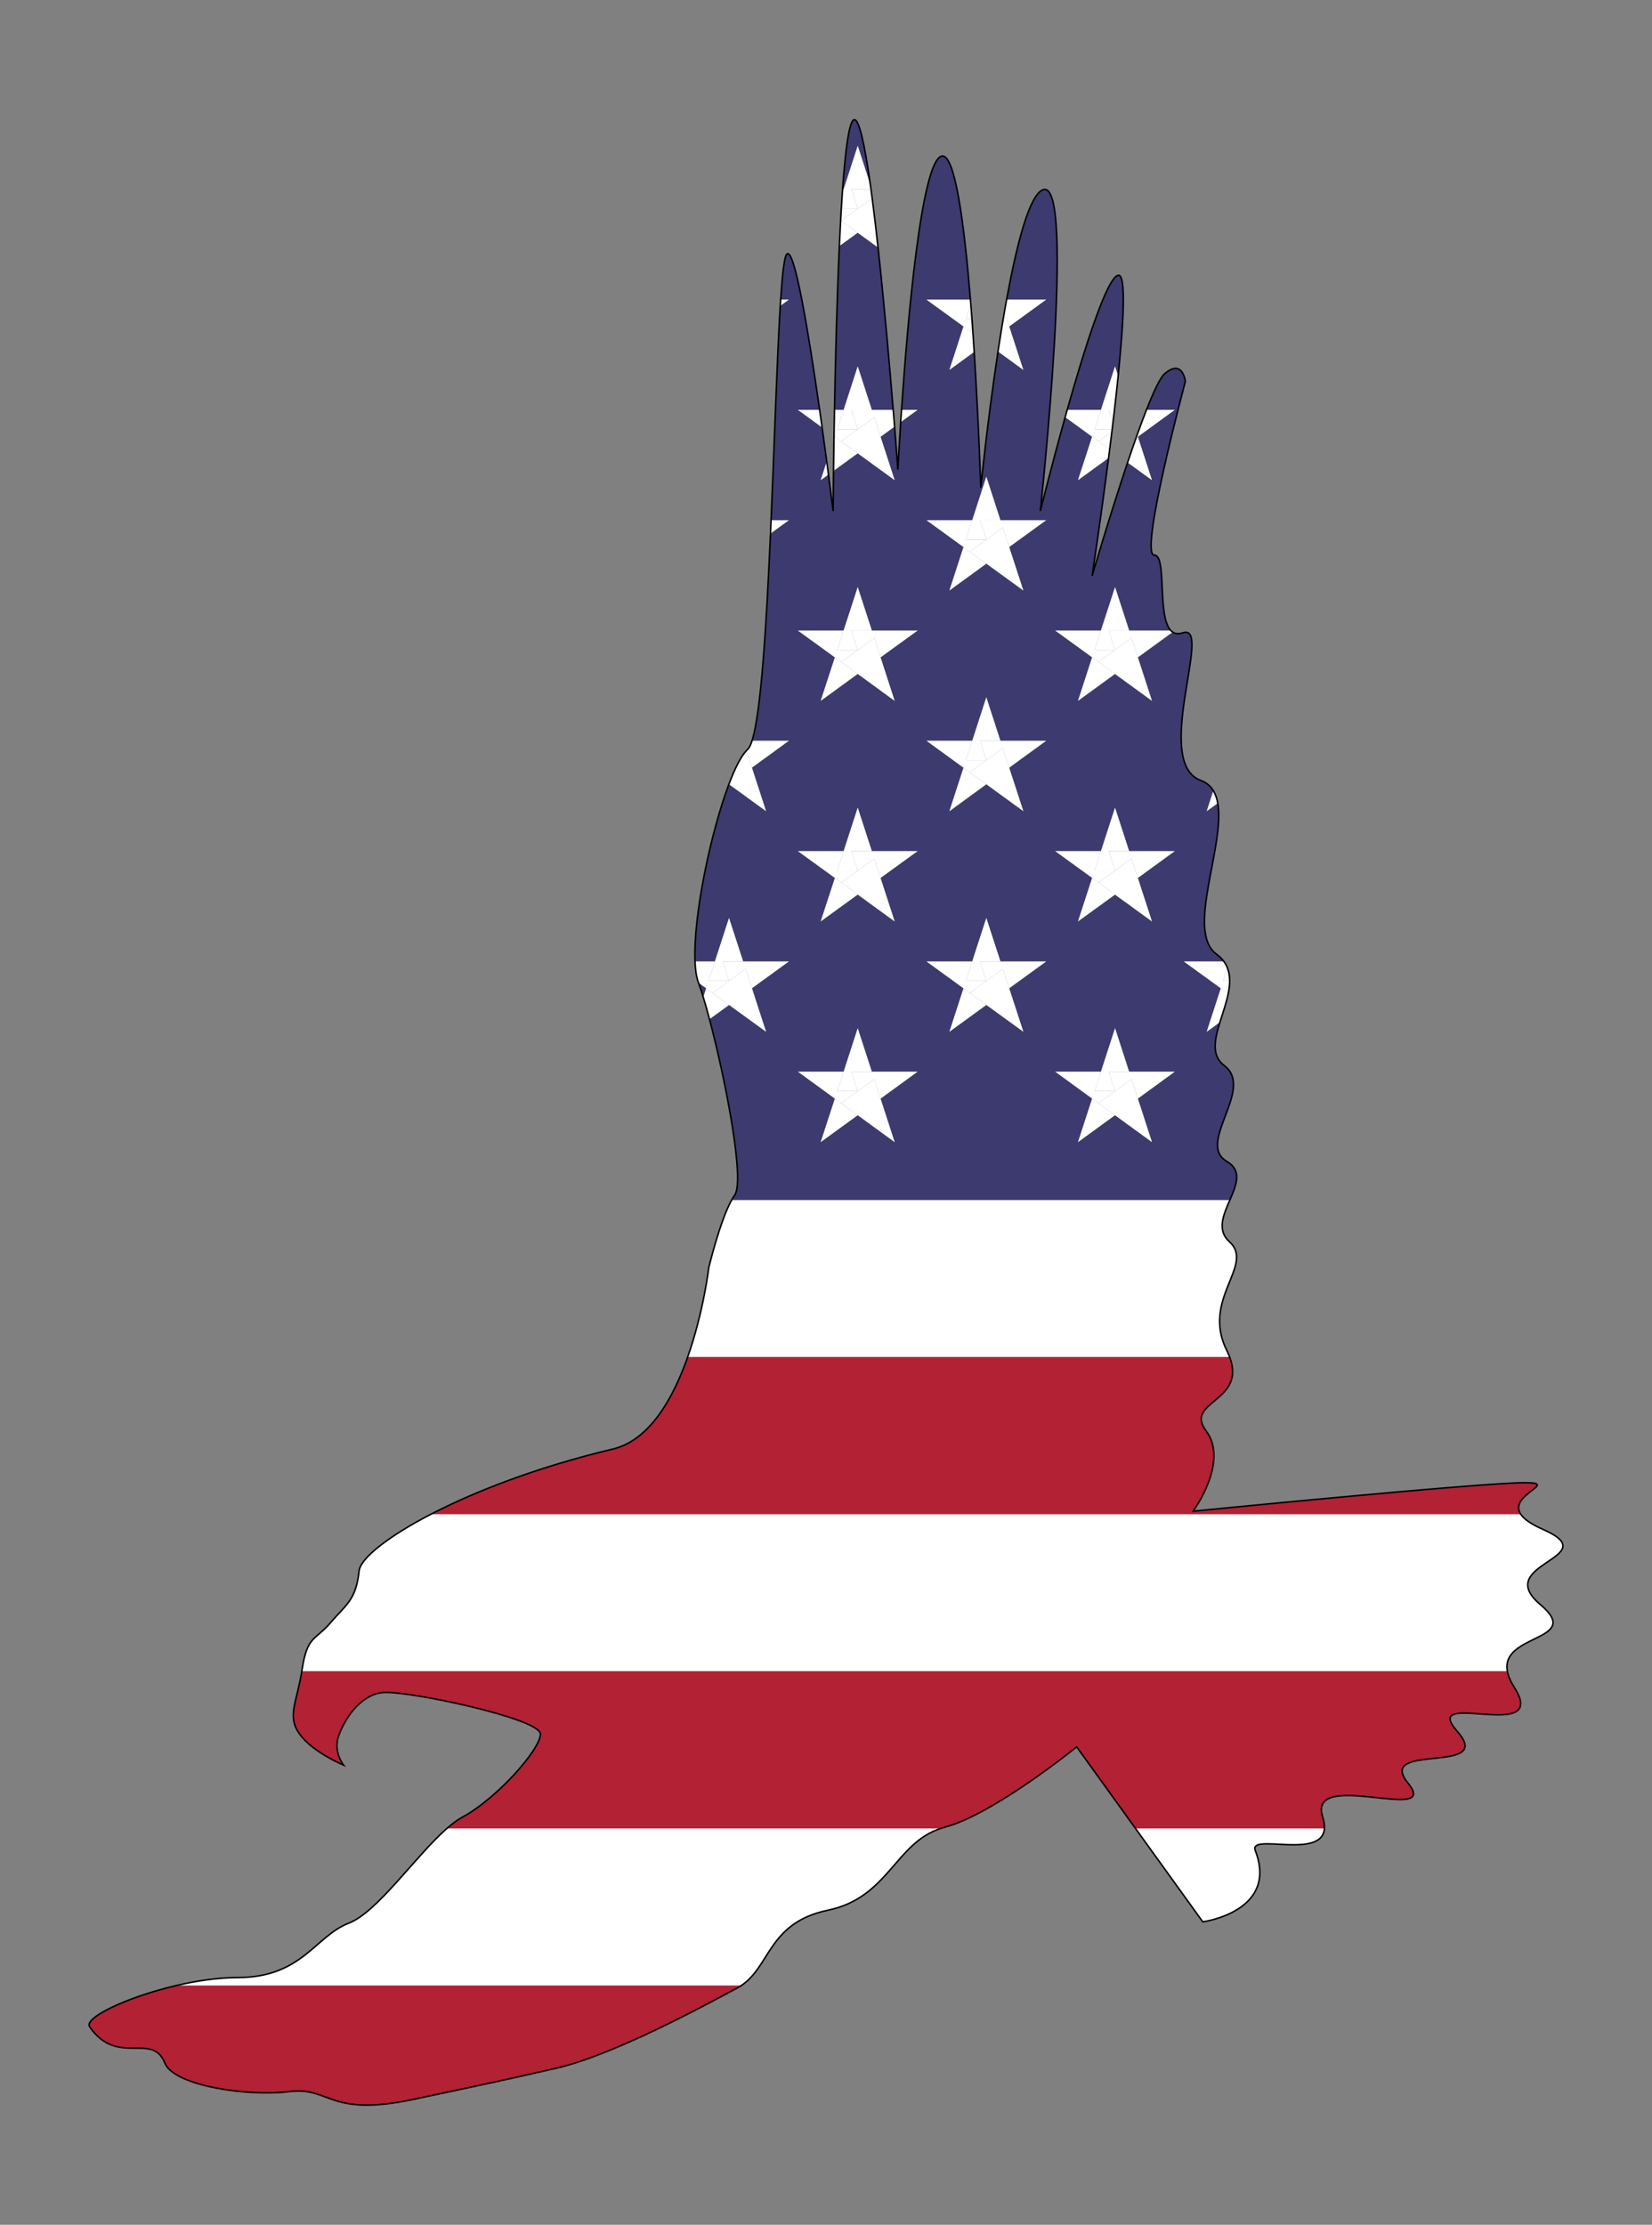
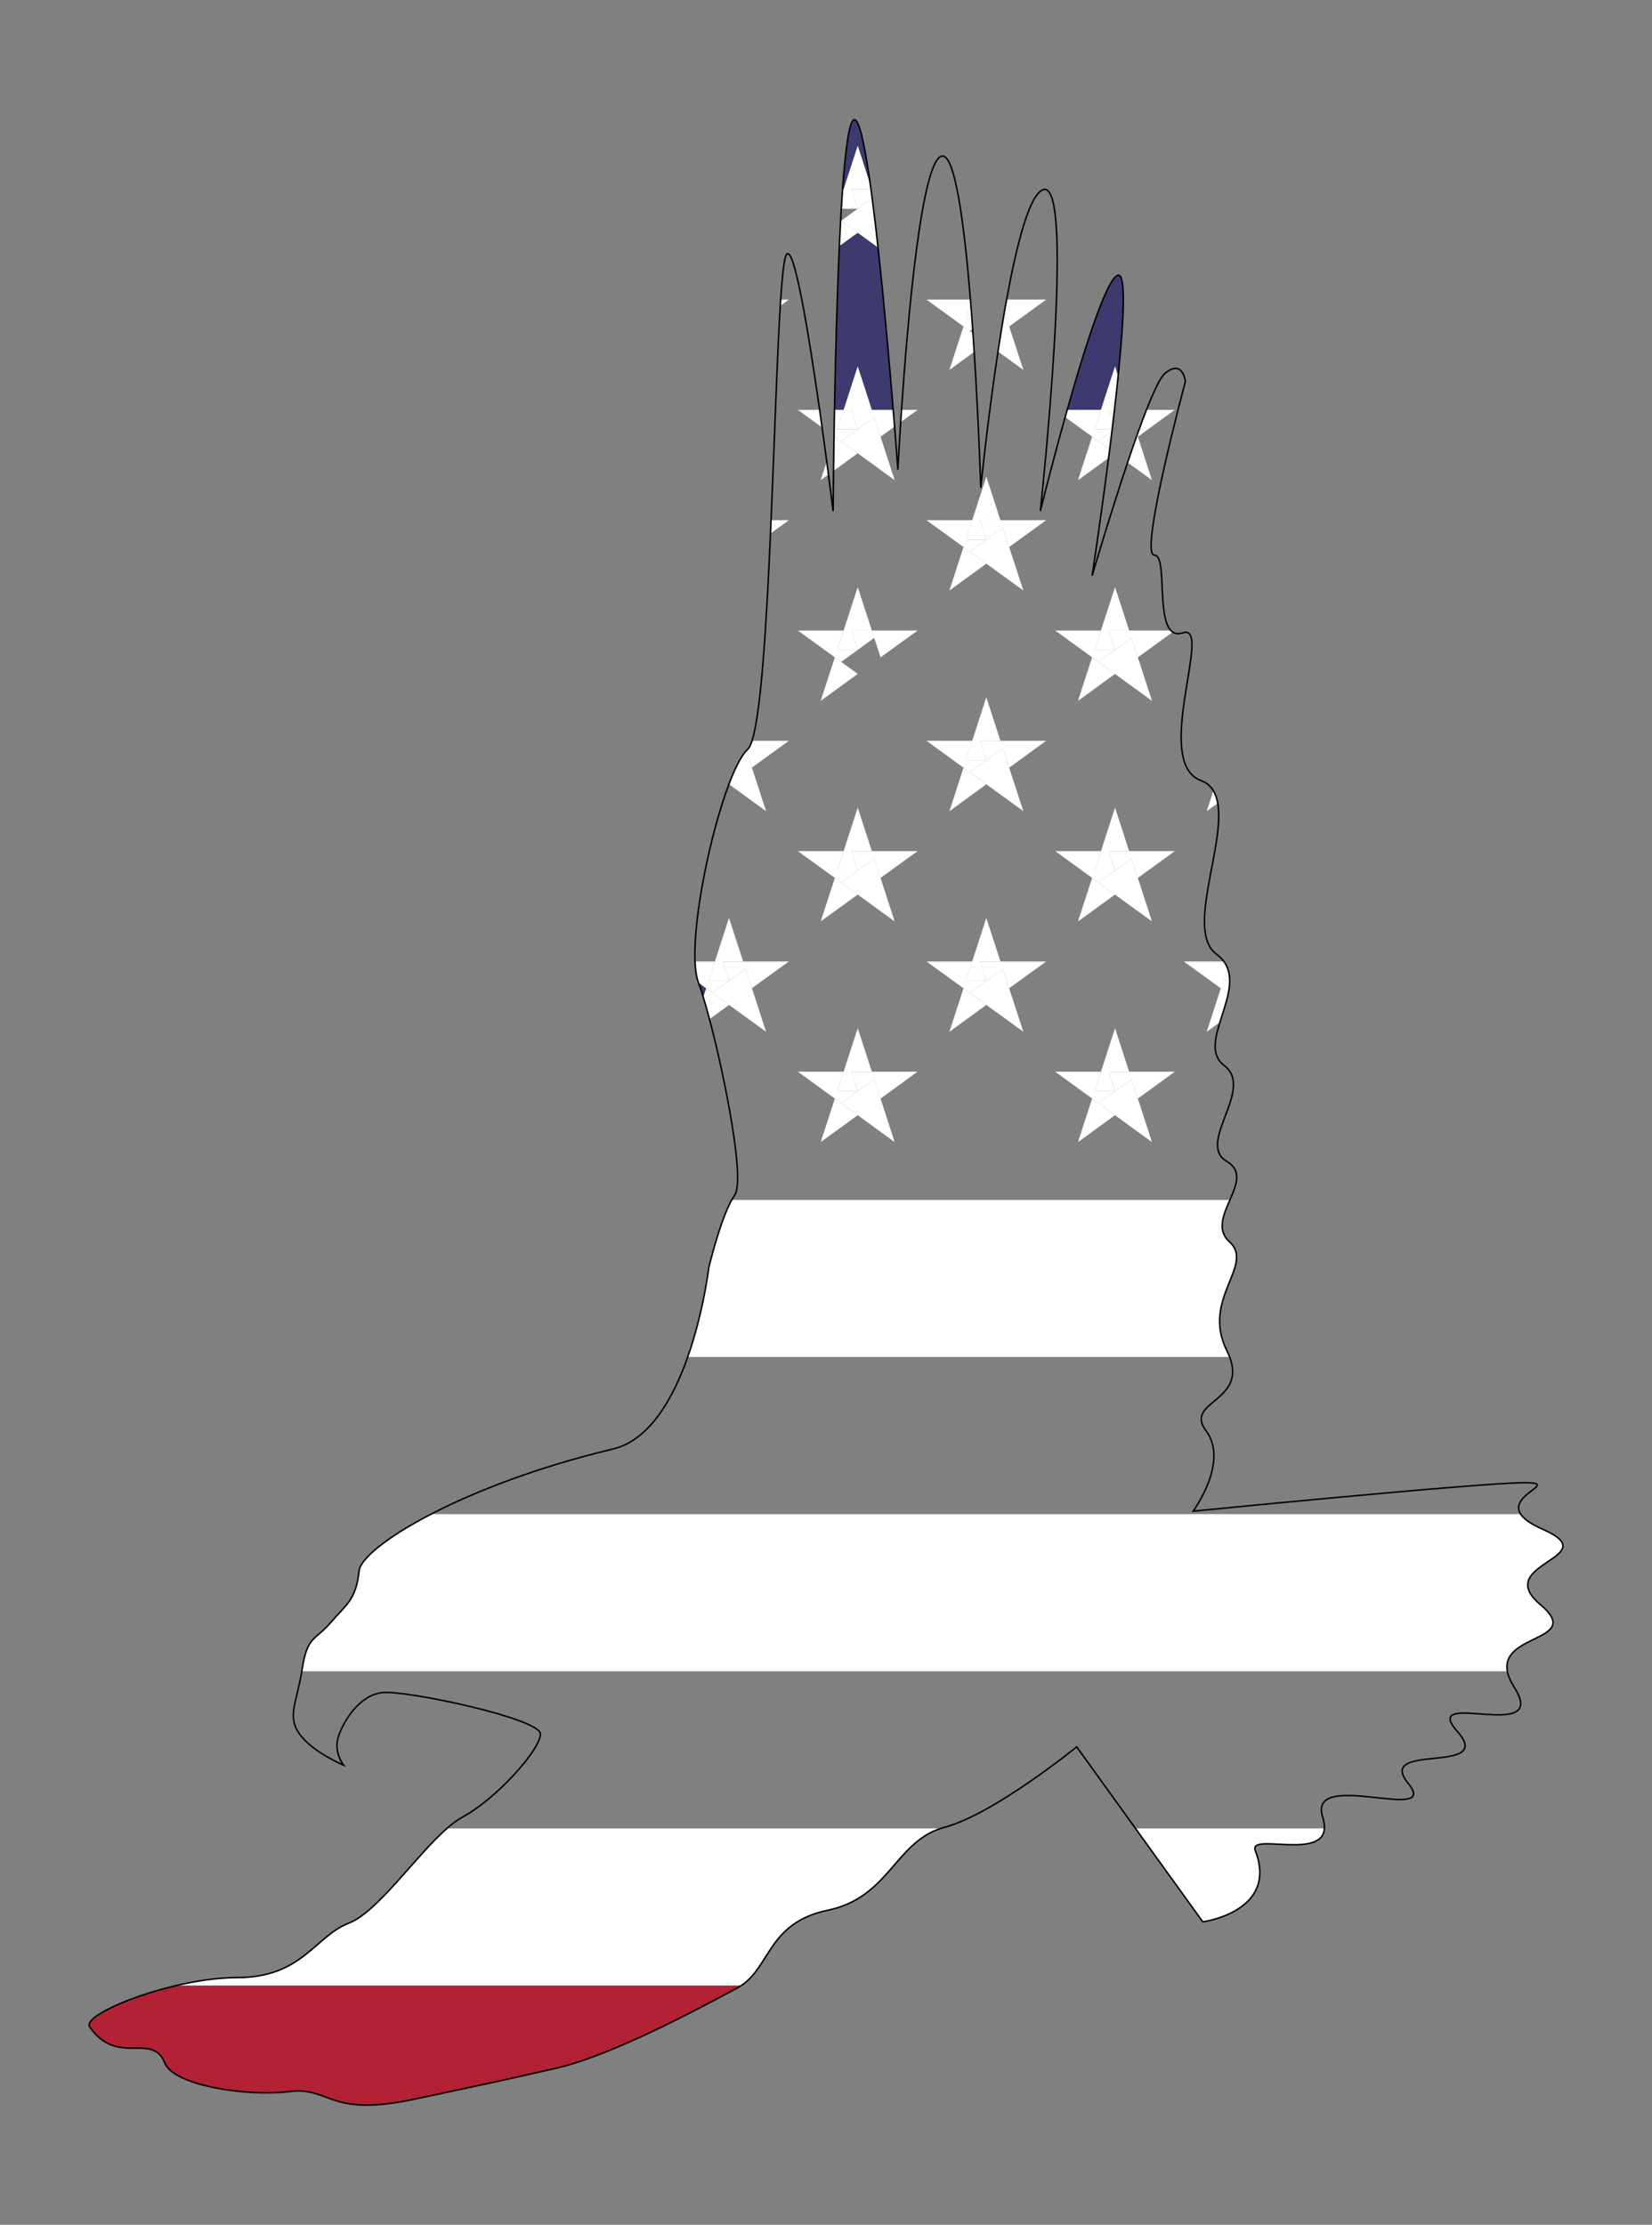
<svg xmlns="http://www.w3.org/2000/svg" version="1.1" id="Layer_1" x="0px" y="0px" viewBox="0 0 1090 1467.43" enable-background="new 0 0 1090 1467.43" xml:space="preserve">
  <rect x="0" y="0" width="1090" height="1467.43" fill="#808080" stroke="none" />
  <g>
    <g>
      <path fill="#FFFFFF" d="M793.611,1267.605c0,0,50.147-6.715,34.645-46.972c-4.6-11.946,44.278,6.268,45.588-14.632    H749.196L793.611,1267.605z" />
      <path fill="#FFFFFF" d="M811.167,819.019c-8.478-7.63-3.918-17.783,0.326-27.54H482.753    c-7.83,14.136-15.094,44.628-15.094,44.628v0.008c0,0-3.448,29.238-13.908,58.936h357.58    c-0.514-1.355-1.13-2.769-1.873-4.255C792.369,856.616,828.257,834.399,811.167,819.019z" />
      <path fill="#FFFFFF" d="M230.108,1268.491c-22.217,8.545-30.762,35.889-73.486,35.889    c-12.675,0-26.866,2.098-40.425,5.273h372.863c19.41-12.882,17.878-41.513,57.216-49.71    c39.932-8.319,44.237-44.165,74.399-53.94H294.876C274.122,1224.226,249.018,1261.215,230.108,1268.491z" />
      <path fill="#FFFFFF" d="M236.947,1036.067c-2.062,19.376-8.545,22.217-18.799,34.18    c-10.254,11.963-15.381,8.545-18.799,30.761c-0.07,0.457-0.144,0.898-0.217,1.343h795.426    c-4.684-25.203,50.648-19.682,21.686-44.072c-32.471-27.344,44.434-30.762,1.709-49.56    c-8.188-3.603-12.6-6.953-14.604-10.018H284.426C254.834,1014.022,237.773,1028.306,236.947,1036.067z" />
-       <path fill="#B22134" d="M404.429,955.742c-49.772,11.857-90.934,27.908-120.003,42.959h718.924    c-8.449-12.926,26.126-20.744,2.641-20.744c-29.053,0-218.749,18.799-218.749,18.799s23.925-32.471,8.545-52.98    c-14.712-19.616,26.858-18.909,15.545-48.725H453.752C444.147,922.32,428.632,949.977,404.429,955.742z" />
-       <path fill="#B22134" d="M197.64,1143.733c8.545,11.963,29.053,20.508,29.053,20.508s-6.836-8.545-3.418-18.799    c3.418-10.254,13.672-27.344,29.053-29.052c15.381-1.709,104.247,17.09,104.247,27.344    s-29.053,42.725-51.272,54.688c-3.305,1.78-6.8,4.396-10.427,7.58h325.8    c0.819-0.265,1.646-0.522,2.504-0.748c32.471-8.545,87.228-53.05,87.228-53.05l38.788,53.798h124.648    c0.132-2.108-0.215-4.61-1.154-7.585c-10.254-32.471,78.611,5.127,56.397-22.217    c-22.217-27.344,58.105-5.127,32.471-34.18c-25.635-29.053,61.522,8.545,37.598-29.053    c-2.585-4.062-4.028-7.563-4.596-10.616h-795.426C195.655,1123.568,189.271,1132.015,197.64,1143.733z" />
      <path fill="#B22134" d="M59.074,1336.764c18.42,26.672,41.327,3.089,49.7,24.012    c5.99,14.969,54.688,22.217,82.033,18.799c27.344-3.418,25.635,17.09,82.033,5.127s56.397-11.963,93.996-20.508    c37.598-8.545,97.413-41.015,119.627-52.98c0.908-0.489,1.77-1.013,2.597-1.562H116.198    C84.053,1317.179,55.465,1330.755,59.074,1336.764z" />
      <path fill="#3C3A6E" d="M460.831,648.135c0.973,2.596,2.053,5.854,3.204,9.632l1.918-5.91L460.831,648.135z" />
      <path fill="#3C3A6E" d="M565.935,241.654l9.306,28.674h14.103c-2.396-29.333-5.984-70.455-10.005-107.072    l-13.416-9.749l-12.114,8.783c-1.598,34.965-2.599,75.069-3.214,108.038h6.034L565.935,241.654z" />
      <rect x="650.783" y="646.972" fill="#3C3A6E" width="0" height="0" />
      <path fill="#3C3A6E" d="M735.709,241.654l2.055,6.332c3.797-37.371,5.296-67.769-0.083-66.425    c-7.414,1.853-21.864,47.432-33.54,88.767h22.262L735.709,241.654z" />
      <path fill="#3C3A6E" d="M565.935,96.168l8.317,25.628c-3.704-26.357-7.502-44.224-10.889-42.773    c-3.125,1.339-5.549,19.59-7.427,45.819h0.694L565.935,96.168z" />
      <path fill="#3C3A6E" d="M550.296,287.671c-0.012,0.748-0.024,1.488-0.035,2.224l0.594-1.818L550.296,287.671z" />
      <rect x="650.783" y="501.446" fill="#3C3A6E" width="0" height="0" />
      <polygon fill="#3C3A6E" points="565.935,574.229 565.935,574.229 565.935,574.229   " />
-       <path fill="#3C3A6E" d="M809.458,766.038c-20.508-11.963,18.799-47.852-1.709-63.23    c-8.58-6.435-6.39-17.059-2.818-28.616l-8.74,6.351l9.305-28.671l-24.425-17.709h26.456    c-1.259-1.727-2.87-3.349-4.904-4.84c-20.454-14.999,5.874-71.34,0.858-99.579l-7.289,5.313l4.385-13.512    c-1.842-3.041-4.495-5.356-8.208-6.724c-32.471-11.963,8.545-104.247-11.963-97.413    c-2.78,0.926-4.959,0.652-6.682-0.501l-22.959,16.683l9.309,28.685l-24.404-17.749l-24.404,17.749l9.319-28.717    l-24.362-17.664h30.163l9.323-28.674l9.323,28.674h27.493c-9.215-9.646-2.399-49.759-10.919-49.759    c-10.254,0,20.508-114.502,20.508-114.502s-1.709-15.381-13.672-5.127c-2.887,2.474-7.168,11.527-12.001,23.823    h18.674l-24.351,17.75l9.309,28.631l-16.084-11.662c-12.057,35.873-23.399,74.758-23.399,74.758    s5.527-36.237,10.855-77.729l-20.181,14.633l9.319-28.663l-17.787-12.936c-9.217,32.963-16.388,61.97-16.388,61.97    s23.925-220.457,1.709-211.915c-8.854,3.405-17.165,35.311-23.96,72.46h26.11l-24.405,17.695l9.363,28.685    l-16.744-12.177c-7.012,46.201-11.379,89.872-11.379,89.872s-1.3-42.252-4.326-89.62l-16.36,11.925l9.304-28.671    l-24.425-17.709h29c-4.084-50.224-10.194-96.243-18.829-94.674c-13.502,2.455-22.597,108.065-26.649,167.378    h10.602l-11.144,8.105c-1.232,18.823-1.861,31.302-1.861,31.302s-0.803-11.073-2.181-28.363l-9.239,6.719    l9.304,28.617l-24.377-17.714l-15.956,11.569c-0.207,16.325-0.276,26.517-0.276,26.517s-1.17-9.538-3.075-24.087    l-5.125,3.716l4-12.233c-0.915-6.874-1.947-14.496-3.064-22.526l-15.979-11.621h14.342    c-7.173-50.272-16.86-109.442-21.862-102.439c-1.499,2.099-2.735,13.044-3.847,29.735h5.412l-5.677,4.116    c-2.11,33.981-3.797,88.503-6.058,141.37h11.735l-12.117,8.785c-2.699,61.003-6.244,118.103-12.19,136.701    h24.307l-24.368,17.722l9.326,28.736l-24.404-17.749l-0.172,0.126c-12.095,32.078-23.55,87.214-22.306,116.73    h13.116l9.323-28.674l9.323,28.674h30.163l-24.362,17.663l9.319,28.717l-24.404-17.695l-12.931,9.376    c10.655,40.213,23.458,106.475,16.632,116.032c-0.667,0.934-1.333,2.027-1.996,3.224h328.74    C815.806,781.568,819.793,772.068,809.458,766.038z M760.074,607.76l-24.404-17.695l-24.404,17.695l9.334-28.706    l-24.376-17.674h30.18l9.306-28.674l9.306,28.674h30.102l-24.366,17.706L760.074,607.76z M650.783,605.488    l9.323,28.674h30.163l-24.405,17.695l9.363,28.685l-24.431-17.714l-24.377,17.714l9.304-28.671l-24.425-17.709    h30.163L650.783,605.488z M611.297,343.111h30.18l9.306-28.674l9.306,28.674h30.18l-24.405,17.695l9.363,28.685    l-24.431-17.714l-24.377,17.714l9.304-28.671L611.297,343.111z M590.301,462.274l-24.377-17.768l-24.431,17.768    l9.363-28.685l-24.405-17.695h30.163l9.323-28.674l9.323,28.674h30.163l-24.425,17.71L590.301,462.274z     M650.783,459.923l9.306,28.674h30.18l-24.412,17.754l9.37,28.704l-24.431-17.768l-24.377,17.768l9.311-28.69    l-24.431-17.768h30.18L650.783,459.923z M526.449,561.38h30.18l9.306-28.674l9.306,28.674h30.18    l-24.439,17.72l9.319,28.66l-24.377-17.714l-24.431,17.714l9.377-28.675L526.449,561.38z M590.301,753.325    l-24.377-17.768l-24.431,17.768l9.37-28.704l-24.412-17.754h30.18l9.306-28.674l9.306,28.674h30.18    l-24.431,17.768L590.301,753.325z M760.074,753.325l-24.404-17.749l-24.404,17.749l9.326-28.736l-24.368-17.722    h30.18l9.306-28.674l9.306,28.674h30.102l-24.358,17.754L760.074,753.325z" />
      <path fill="#FFFFFF" d="M555.045,145.603l0.019-0.014l-0.405-0.294c-0.3,5.485-0.583,11.168-0.85,16.995    l12.114-8.783L555.045,145.603z" />
      <path fill="#FFFFFF" d="M555.936,124.842c-0.064,0.9-0.128,1.809-0.191,2.727l0.885-2.727H555.936z" />
-       <path fill="#FFFFFF" d="M565.882,137.69H555.095c-0.149,2.487-0.294,5.024-0.436,7.605l0.405,0.294L565.882,137.69z    " />
+       <path fill="#FFFFFF" d="M565.882,137.69c-0.149,2.487-0.294,5.024-0.436,7.605l0.405,0.294L565.882,137.69z    " />
      <path fill="#FFFFFF" d="M565.935,137.651l-4.152-12.809h8.305h4.587c-0.141-1.027-0.281-2.043-0.422-3.046    l-8.317-25.628l-9.306,28.674l-0.885,2.727c-0.225,3.265-0.441,6.644-0.65,10.121h10.787L565.935,137.651z" />
      <path fill="#FFFFFF" d="M561.783,124.842l4.152,12.809l9.524-6.954c-0.261-1.99-0.522-3.942-0.784-5.855h-4.587    H561.783z" />
      <path fill="#FFFFFF" d="M565.882,137.69l-10.817,7.899l-0.019,0.014l10.878,7.904l13.416,9.749    c-1.259-11.463-2.56-22.482-3.88-32.56l-9.524,6.954L565.882,137.69z" />
      <path fill="#FFFFFF" d="M515.083,197.624c-0.089,1.336-0.177,2.708-0.265,4.116l5.677-4.116H515.083z" />
      <path fill="#FFFFFF" d="M626.418,244.004l16.36-11.925c-0.258-4.044-0.529-8.124-0.813-12.22l-6.243-4.526    L626.418,244.004z" />
      <path fill="#FFFFFF" d="M635.722,215.334l6.243,4.526c-0.001-0.016-0.002-0.032-0.003-0.049l-2.068-1.504    l1.868-1.357c-0.154-2.184-0.312-4.37-0.474-6.555h-3.98l3.22-9.904c-0.076-0.957-0.153-1.912-0.231-2.867    H611.297L635.722,215.334z" />
      <path fill="#FFFFFF" d="M641.287,210.394c-0.245-3.308-0.498-6.613-0.759-9.904l-3.22,9.904H641.287z" />
      <path fill="#FFFFFF" d="M665.863,215.32l24.405-17.695h-26.11c-0.487,2.665-0.967,5.357-1.438,8.068    L665.863,215.32z" />
      <path fill="#FFFFFF" d="M665.863,215.32l-3.143-9.628c-1.499,8.618-2.916,17.421-4.238,26.135l16.744,12.177    L665.863,215.32z" />
-       <path fill="#FFFFFF" d="M641.961,219.811c-0.066-0.953-0.133-1.907-0.2-2.862l-1.868,1.357L641.961,219.811z" />
      <path fill="#FFFFFF" d="M561.793,295.993l-0.01,0.032l-10.928-7.948l-0.594,1.818    c-0.119,7.607-0.216,14.565-0.293,20.668l15.956-11.569L561.793,295.993z" />
      <path fill="#FFFFFF" d="M546.617,312.993c-0.351-2.679-0.726-5.526-1.124-8.517l-4,12.233L546.617,312.993z" />
      <path fill="#FFFFFF" d="M542.428,281.95c-0.528-3.795-1.075-7.68-1.637-11.621h-14.342L542.428,281.95z" />
      <path fill="#FFFFFF" d="M561.783,296.026l0.01-0.032l-6.748-4.904l10.89-7.913l0,0H552.46l4.17-12.849h-6.034    c-0.113,6.047-0.212,11.852-0.3,17.343l0.559,0.407L561.783,296.026z" />
      <polygon fill="#FFFFFF" points="561.783,270.328 570.088,270.328 575.241,270.328 565.935,241.654 556.63,270.328     552.46,283.177 565.935,283.177   " />
      <path fill="#FFFFFF" d="M605.421,270.328h-10.602c-0.192,2.812-0.373,5.517-0.542,8.105L605.421,270.328z" />
      <path fill="#FFFFFF" d="M570.088,270.328h-8.305l4.152,12.849l0,0l10.89-7.913l4.171,12.828l9.239-6.719    c-0.275-3.447-0.572-7.141-0.891-11.045h-14.103H570.088z" />
      <polygon fill="#FFFFFF" points="576.825,275.264 565.935,283.177 555.045,291.09 561.793,295.993 565.923,298.994     590.301,316.709 580.996,288.092   " />
      <path fill="#FFFFFF" d="M724.755,291.079l-4.171-3.033l-9.319,28.663l20.181-14.633    c0.239-1.859,0.477-3.729,0.714-5.606l-7.42-5.38L724.755,291.079z" />
      <path fill="#FFFFFF" d="M724.755,291.079l8.873-6.424c0.06-0.492,0.12-0.985,0.18-1.478h-11.575l4.17-12.849    h-22.262c-0.452,1.601-0.901,3.196-1.344,4.782l17.787,12.936L724.755,291.079z" />
      <path fill="#FFFFFF" d="M726.403,270.328l-4.17,12.849h11.575c0.173-1.428,0.345-2.857,0.516-4.285l-2.768-8.563    h3.773c0.876-7.59,1.698-15.096,2.434-22.342l-2.055-6.332L726.403,270.328z" />
      <path fill="#FFFFFF" d="M775.116,270.328H756.442c-1.966,5.004-4.023,10.541-6.116,16.399l0.439,1.351L775.116,270.328    z" />
      <path fill="#FFFFFF" d="M734.324,278.892c0.342-2.86,0.677-5.717,1.006-8.563h-3.773L734.324,278.892z" />
      <path fill="#FFFFFF" d="M750.765,288.078l-0.439-1.351c-2.096,5.867-4.226,12.045-6.335,18.32l16.084,11.662    L750.765,288.078z" />
      <path fill="#FFFFFF" d="M724.74,291.09l7.42,5.38c0.495-3.913,0.986-7.86,1.468-11.815l-8.873,6.424    L724.74,291.09z" />
      <path fill="#FFFFFF" d="M508.76,343.111c-0.126,2.935-0.253,5.865-0.382,8.785l12.117-8.785H508.76z" />
      <polygon fill="#FFFFFF" points="626.418,389.491 650.795,371.777 639.893,363.872 639.912,363.858 635.722,360.82   " />
      <polygon fill="#FFFFFF" points="650.729,355.959 637.308,355.959 641.477,343.111 611.297,343.111 635.722,360.82     639.912,363.858   " />
      <polygon fill="#FFFFFF" points="637.308,355.959 650.729,355.959 650.783,355.92 646.631,343.111 654.935,343.111     660.088,343.111 650.783,314.437 641.477,343.111   " />
      <polygon fill="#FFFFFF" points="646.631,343.111 650.783,355.92 661.673,347.968 665.863,360.806 690.269,343.111     660.088,343.111 654.935,343.111   " />
      <polygon fill="#FFFFFF" points="650.783,355.92 650.729,355.959 639.912,363.858 639.893,363.872 650.795,371.777     675.226,389.491 665.863,360.806 661.673,347.968   " />
      <polygon fill="#FFFFFF" points="561.783,441.512 550.855,433.589 541.492,462.274 565.923,444.505 561.789,441.492   " />
      <polygon fill="#FFFFFF" points="561.789,441.492 555.045,436.576 565.925,428.671 565.923,428.664 552.46,428.664     556.612,415.893 526.449,415.893 550.855,433.589 561.783,441.512   " />
      <polygon fill="#FFFFFF" points="565.923,428.664 561.783,415.893 570.088,415.893 575.258,415.893 565.935,387.219     556.612,415.893 552.46,428.664   " />
      <polygon fill="#FFFFFF" points="575.258,415.893 570.088,415.893 561.783,415.893 565.923,428.664 565.925,428.671     576.825,420.751 580.996,433.603 605.421,415.893   " />
-       <polygon fill="#FFFFFF" points="576.825,420.751 565.925,428.671 555.045,436.576 561.789,441.492 565.923,444.505     590.301,462.274 580.996,433.603   " />
      <polygon fill="#FFFFFF" points="724.745,436.573 720.585,433.557 711.265,462.274 735.67,444.525 724.74,436.576       " />
      <polygon fill="#FFFFFF" points="735.67,428.664 722.233,428.664 726.386,415.893 696.223,415.893 720.585,433.557     724.745,436.573   " />
      <polygon fill="#FFFFFF" points="722.233,428.664 735.67,428.664 735.691,428.648 731.557,415.893 739.861,415.893     745.032,415.893 735.709,387.219 726.386,415.893   " />
      <path fill="#FFFFFF" d="M739.861,415.893h-8.305l4.135,12.755l10.908-7.897l4.166,12.838l22.959-16.683    c-0.426-0.285-0.826-0.622-1.198-1.012H745.032H739.861z" />
      <polygon fill="#FFFFFF" points="746.599,420.751 735.691,428.648 735.67,428.664 724.745,436.573 724.74,436.576     735.67,444.525 760.074,462.274 750.765,433.589   " />
      <path fill="#FFFFFF" d="M480.95,517.236c-0.025,0.066-0.05,0.131-0.074,0.197l0.172-0.126L480.95,517.236z" />
      <path fill="#FFFFFF" d="M520.495,488.597H496.188c-0.907,2.837-1.869,4.788-2.893,5.71    c-0.268,0.241-0.537,0.505-0.809,0.792l3.641,11.22L520.495,488.597z" />
      <path fill="#FFFFFF" d="M505.453,535.056l-9.326-28.736l-3.641-11.22c-3.637,3.844-7.618,11.78-11.536,22.137    l0.098,0.071L505.453,535.056z" />
      <polygon fill="#FFFFFF" points="650.783,501.446 650.783,501.446 650.783,501.446   " />
      <polygon fill="#FFFFFF" points="646.631,514.295 635.728,506.366 626.418,535.056 650.795,517.288 646.64,514.266   " />
      <polygon fill="#FFFFFF" points="646.64,514.266 639.893,509.359 650.783,501.446 650.783,501.446 650.783,501.446     637.308,501.446 641.477,488.597 611.297,488.597 635.728,506.366 646.631,514.295   " />
      <polygon fill="#FFFFFF" points="637.308,501.446 650.783,501.446 646.631,488.597 654.935,488.597 660.088,488.597     650.783,459.923 641.477,488.597   " />
      <polygon fill="#FFFFFF" points="646.631,488.597 650.783,501.446 650.783,501.446 661.673,493.533 665.857,506.352     690.269,488.597 660.088,488.597 654.935,488.597   " />
      <polygon fill="#FFFFFF" points="661.673,493.533 650.783,501.446 650.783,501.446 650.783,501.446 639.893,509.359     646.64,514.266 650.795,517.288 675.226,535.056 665.857,506.352   " />
      <path fill="#FFFFFF" d="M803.481,529.743c-0.552-3.106-1.49-5.865-2.904-8.199l-4.385,13.512L803.481,529.743z" />
      <polygon fill="#FFFFFF" points="541.492,607.76 565.923,590.046 555.045,582.141 555.064,582.127 550.869,579.086       " />
      <polygon fill="#FFFFFF" points="565.935,574.229 565.923,574.229 565.919,574.24 565.935,574.229   " />
      <polygon fill="#FFFFFF" points="565.919,574.24 565.923,574.229 552.46,574.229 556.63,561.38 526.449,561.38     550.869,579.086 555.064,582.127   " />
      <polygon fill="#FFFFFF" points="552.46,574.229 565.923,574.229 565.935,574.229 565.935,574.229 565.946,574.221     561.783,561.38 570.088,561.38 575.241,561.38 565.935,532.706 556.63,561.38   " />
      <polygon fill="#FFFFFF" points="561.783,561.38 565.946,574.221 576.825,566.316 580.982,579.1 605.421,561.38     575.241,561.38 570.088,561.38   " />
      <polygon fill="#FFFFFF" points="576.825,566.316 565.946,574.221 565.935,574.229 565.935,574.229 565.919,574.24     555.064,582.127 555.045,582.141 565.923,590.046 590.301,607.76 580.982,579.1   " />
      <polygon fill="#FFFFFF" points="724.74,582.141 724.799,582.099 720.599,579.054 711.265,607.76 735.67,590.066       " />
      <polygon fill="#FFFFFF" points="735.67,574.229 722.233,574.229 726.403,561.38 696.223,561.38 720.599,579.054     724.799,582.099   " />
      <polygon fill="#FFFFFF" points="722.233,574.229 735.67,574.229 735.712,574.198 731.557,561.38 739.861,561.38     745.014,561.38 735.709,532.706 726.403,561.38   " />
      <polygon fill="#FFFFFF" points="731.557,561.38 735.712,574.198 746.599,566.316 750.751,579.085 775.116,561.38     745.014,561.38 739.861,561.38   " />
      <polygon fill="#FFFFFF" points="746.599,566.316 735.712,574.198 735.67,574.229 724.799,582.099 724.74,582.141     735.67,590.066 760.074,607.76 750.751,579.085   " />
      <polygon fill="#FFFFFF" points="481.009,646.972 480.997,647.009 481.017,646.995   " />
      <path fill="#FFFFFF" d="M470.119,654.924l0.027-0.019l-4.193-3.047l-1.918,5.91    c1.289,4.229,2.667,9.113,4.082,14.456l12.931-9.376L470.119,654.924z" />
      <path fill="#FFFFFF" d="M470.146,654.904l10.851-7.895l0.012-0.037l-0.013-0.039H467.534l4.152-12.77h-13.116    c0.242,5.739,0.963,10.512,2.254,13.955c0.002,0.006,0.004,0.012,0.007,0.018l5.122,3.722L470.146,654.904z" />
      <polygon fill="#FFFFFF" points="480.997,646.933 476.857,634.162 485.162,634.162 490.332,634.162 481.009,605.488     471.686,634.162 467.534,646.933   " />
      <polygon fill="#FFFFFF" points="476.857,634.162 480.997,646.933 481.009,646.972 481.017,646.995 491.978,639.02     496.134,651.826 520.495,634.162 490.332,634.162 485.162,634.162   " />
      <polygon fill="#FFFFFF" points="481.017,646.995 480.997,647.009 470.146,654.904 470.119,654.924 481.048,662.848     505.453,680.543 496.134,651.826 491.978,639.02   " />
      <polygon fill="#FFFFFF" points="650.783,646.972 650.783,646.972 650.783,646.972   " />
      <polygon fill="#FFFFFF" points="639.912,654.91 635.722,651.872 626.418,680.543 650.795,662.828 639.893,654.924   " />
      <polygon fill="#FFFFFF" points="635.722,651.872 639.912,654.91 650.783,646.972 650.783,646.972 650.783,646.972     650.77,646.933 637.308,646.933 641.46,634.162 611.297,634.162   " />
      <polygon fill="#FFFFFF" points="650.77,646.933 646.631,634.162 654.935,634.162 660.106,634.162 650.783,605.488     641.46,634.162 637.308,646.933   " />
      <polygon fill="#FFFFFF" points="646.631,634.162 650.77,646.933 650.783,646.972 650.783,646.972 661.673,639.02     665.863,651.858 690.269,634.162 660.106,634.162 654.935,634.162   " />
      <polygon fill="#FFFFFF" points="661.673,639.02 650.783,646.972 650.783,646.972 650.783,646.972 639.912,654.91     639.893,654.924 650.795,662.828 675.226,680.543 665.863,651.858   " />
      <path fill="#FFFFFF" d="M809.686,654.91l-4.19-3.038l-9.305,28.671l8.74-6.351    c1.9-6.147,4.189-12.558,5.459-18.744l-0.723-0.524L809.686,654.91z" />
      <path fill="#FFFFFF" d="M805.495,651.872l4.19,3.038l0.942-0.688c0.455-2.483,0.724-4.923,0.723-7.289h-4.27    l2.776-8.538c-0.58-1.469-1.348-2.883-2.331-4.232h-26.456L805.495,651.872z" />
      <path fill="#FFFFFF" d="M811.351,646.933c-0.001-2.985-0.434-5.853-1.494-8.538l-2.776,8.538H811.351z" />
      <path fill="#FFFFFF" d="M809.666,654.924l0.723,0.524c0.084-0.41,0.164-0.819,0.238-1.226l-0.942,0.688    L809.666,654.924z" />
      <polygon fill="#FFFFFF" points="561.783,732.564 550.861,724.621 541.492,753.325 565.923,735.557 561.789,732.544   " />
      <polygon fill="#FFFFFF" points="561.789,732.544 555.045,727.628 565.935,719.715 552.46,719.715 556.63,706.866     526.449,706.866 550.861,724.621 561.783,732.564   " />
      <polygon fill="#FFFFFF" points="565.935,719.715 561.783,706.866 570.088,706.866 575.241,706.866 565.935,678.192     556.63,706.866 552.46,719.715   " />
      <polygon fill="#FFFFFF" points="575.241,706.866 570.088,706.866 561.783,706.866 565.935,719.715 576.825,711.802     580.99,724.635 605.421,706.866   " />
      <polygon fill="#FFFFFF" points="576.825,711.802 565.935,719.715 555.045,727.628 561.789,732.544 565.923,735.557     590.301,753.325 580.99,724.635   " />
      <polygon fill="#FFFFFF" points="724.755,727.617 720.591,724.589 711.265,753.325 735.67,735.576 724.74,727.628       " />
      <polygon fill="#FFFFFF" points="735.67,719.715 722.233,719.715 726.403,706.866 696.223,706.866 720.591,724.589     724.755,727.617   " />
      <polygon fill="#FFFFFF" points="722.233,719.715 735.67,719.715 735.701,719.692 731.557,706.866 739.861,706.866     745.014,706.866 735.709,678.192 726.403,706.866   " />
      <polygon fill="#FFFFFF" points="745.014,706.866 739.861,706.866 731.557,706.866 735.701,719.692 746.599,711.802     750.759,724.62 775.116,706.866   " />
      <polygon fill="#FFFFFF" points="746.599,711.802 735.701,719.692 735.67,719.715 724.755,727.617 724.74,727.628     735.67,735.576 760.074,753.325 750.759,724.62   " />
    </g>
    <path fill="none" stroke="#000000" stroke-miterlimit="10" d="M1017.953,1008.719c-8.188-3.603-12.6-6.953-14.604-10.018   c-8.449-12.926,26.126-20.744,2.641-20.744c-29.053,0-218.749,18.799-218.749,18.799s23.925-32.471,8.545-52.98   c-14.712-19.616,26.858-18.909,15.545-48.725c-0.514-1.355-1.13-2.769-1.873-4.255   c-17.09-34.18,18.799-56.397,1.709-71.777c-8.478-7.63-3.918-17.783,0.326-27.54   c4.312-9.911,8.299-19.411-2.035-25.441c-20.508-11.963,18.799-47.852-1.709-63.23   c-8.58-6.435-6.39-17.059-2.818-28.616c1.9-6.147,4.189-12.558,5.459-18.744   c0.084-0.41,0.164-0.819,0.238-1.226c0.455-2.483,0.724-4.923,0.723-7.289c-0.001-2.985-0.434-5.853-1.494-8.538   c-0.58-1.469-1.348-2.883-2.331-4.232c-1.259-1.727-2.87-3.349-4.904-4.84   c-20.454-14.999,5.874-71.34,0.858-99.579c-0.552-3.106-1.49-5.865-2.904-8.199   c-1.842-3.041-4.495-5.356-8.208-6.724c-32.471-11.963,8.545-104.247-11.963-97.413   c-2.78,0.926-4.959,0.652-6.682-0.501c-0.426-0.285-0.826-0.622-1.198-1.012   c-9.215-9.646-2.399-49.759-10.919-49.759c-10.254,0,20.508-114.502,20.508-114.502s-1.709-15.381-13.672-5.127   c-2.887,2.474-7.168,11.527-12.001,23.823c-1.966,5.004-4.023,10.541-6.116,16.399   c-2.096,5.867-4.226,12.045-6.335,18.32c-12.057,35.873-23.399,74.758-23.399,74.758s5.527-36.237,10.855-77.729   c0.239-1.859,0.477-3.729,0.714-5.606c0.495-3.913,0.986-7.86,1.468-11.815c0.06-0.492,0.12-0.985,0.18-1.478   c0.173-1.428,0.345-2.857,0.516-4.285c0.342-2.86,0.677-5.717,1.006-8.563c0.876-7.59,1.698-15.096,2.434-22.342   c3.797-37.371,5.296-67.769-0.083-66.425c-7.414,1.853-21.864,47.432-33.54,88.767   c-0.452,1.601-0.901,3.196-1.344,4.782c-9.217,32.963-16.388,61.97-16.388,61.97s23.925-220.457,1.709-211.915   c-8.854,3.405-17.165,35.311-23.96,72.46c-0.487,2.665-0.967,5.357-1.438,8.068   c-1.499,8.618-2.916,17.421-4.238,26.135c-7.012,46.201-11.379,89.872-11.379,89.872s-1.3-42.252-4.326-89.62   c-0.258-4.044-0.529-8.124-0.813-12.22c-0.001-0.016-0.002-0.032-0.003-0.049   c-0.066-0.953-0.133-1.907-0.2-2.862c-0.154-2.184-0.312-4.37-0.474-6.555c-0.245-3.308-0.498-6.613-0.759-9.904   c-0.076-0.957-0.153-1.912-0.231-2.867c-4.084-50.224-10.194-96.243-18.829-94.674   c-13.502,2.455-22.597,108.065-26.649,167.378c-0.192,2.812-0.373,5.517-0.542,8.105   c-1.232,18.823-1.861,31.302-1.861,31.302s-0.803-11.073-2.181-28.363c-0.275-3.447-0.572-7.141-0.891-11.045   c-2.396-29.333-5.984-70.455-10.005-107.072c-1.259-11.463-2.56-22.482-3.88-32.56   c-0.261-1.99-0.522-3.942-0.784-5.855c-0.141-1.027-0.281-2.043-0.422-3.046   c-3.704-26.357-7.502-44.224-10.889-42.773c-3.125,1.339-5.549,19.59-7.427,45.819   c-0.064,0.9-0.128,1.809-0.191,2.727c-0.225,3.265-0.441,6.644-0.65,10.121   c-0.149,2.487-0.294,5.024-0.436,7.605c-0.3,5.485-0.583,11.168-0.85,16.995   c-1.598,34.965-2.599,75.069-3.214,108.038c-0.113,6.047-0.212,11.852-0.3,17.343   c-0.012,0.748-0.024,1.488-0.035,2.224c-0.119,7.607-0.216,14.565-0.293,20.668   c-0.207,16.325-0.276,26.517-0.276,26.517s-1.17-9.538-3.075-24.087c-0.351-2.679-0.726-5.526-1.124-8.517   c-0.915-6.874-1.947-14.496-3.064-22.526c-0.528-3.795-1.075-7.68-1.637-11.621   c-7.173-50.272-16.86-109.442-21.862-102.439c-1.499,2.099-2.735,13.044-3.847,29.735   c-0.089,1.336-0.177,2.708-0.265,4.116c-2.11,33.981-3.797,88.503-6.058,141.37   c-0.126,2.935-0.253,5.865-0.382,8.785c-2.699,61.003-6.244,118.103-12.19,136.701   c-0.907,2.837-1.869,4.788-2.893,5.71c-0.268,0.241-0.537,0.505-0.809,0.792   c-3.637,3.844-7.618,11.78-11.536,22.137c-0.025,0.066-0.05,0.131-0.074,0.197   c-12.095,32.078-23.55,87.214-22.306,116.73c0.242,5.739,0.963,10.512,2.254,13.955   c0.002,0.006,0.004,0.012,0.007,0.018c0.973,2.596,2.053,5.854,3.204,9.632c1.289,4.229,2.667,9.113,4.082,14.456   c10.655,40.213,23.458,106.475,16.632,116.032c-0.667,0.934-1.333,2.027-1.996,3.224   c-7.83,14.136-15.094,44.628-15.094,44.628v0.008c0,0-3.448,29.238-13.908,58.936   c-9.605,27.269-25.12,54.926-49.323,60.691c-49.772,11.857-90.934,27.909-120.003,42.959   c-29.592,15.321-46.653,29.604-47.479,37.365c-2.062,19.376-8.545,22.217-18.799,34.18   c-10.254,11.963-15.381,8.545-18.799,30.762c-0.07,0.457-0.144,0.898-0.217,1.343   c-3.477,21.217-9.861,29.664-1.492,41.381c8.545,11.963,29.053,20.508,29.053,20.508s-6.836-8.545-3.418-18.799   c3.418-10.254,13.672-27.344,29.053-29.052c15.381-1.709,104.247,17.09,104.247,27.344s-29.053,42.725-51.272,54.688   c-3.305,1.78-6.8,4.396-10.427,7.581c-20.754,18.224-45.858,55.213-64.767,62.489   c-22.217,8.545-30.762,35.889-73.486,35.889c-12.675,0-26.866,2.098-40.425,5.273   c-32.145,7.526-60.732,21.102-57.124,27.112c18.42,26.672,41.327,3.089,49.7,24.012   c5.99,14.969,54.688,22.217,82.033,18.799c27.344-3.418,25.635,17.09,82.033,5.127s56.397-11.963,93.996-20.508   c37.598-8.545,97.413-41.015,119.627-52.98c0.908-0.489,1.77-1.013,2.597-1.562   c19.41-12.882,17.878-41.513,57.216-49.71c39.932-8.319,44.237-44.165,74.399-53.94   c0.819-0.265,1.646-0.522,2.504-0.748c32.471-8.545,87.228-53.05,87.228-53.05l38.788,53.798l44.416,61.603   c0,0,50.147-6.715,34.645-46.972c-4.6-11.946,44.278,6.268,45.588-14.632c0.132-2.108-0.215-4.61-1.154-7.585   c-10.254-32.471,78.611,5.127,56.397-22.217c-22.217-27.344,58.105-5.127,32.471-34.18   c-25.635-29.053,61.522,8.545,37.598-29.053c-2.585-4.062-4.028-7.563-4.596-10.616   c-4.684-25.203,50.648-19.682,21.686-44.072C983.774,1030.936,1060.678,1027.518,1017.953,1008.719z" />
  </g>
</svg>